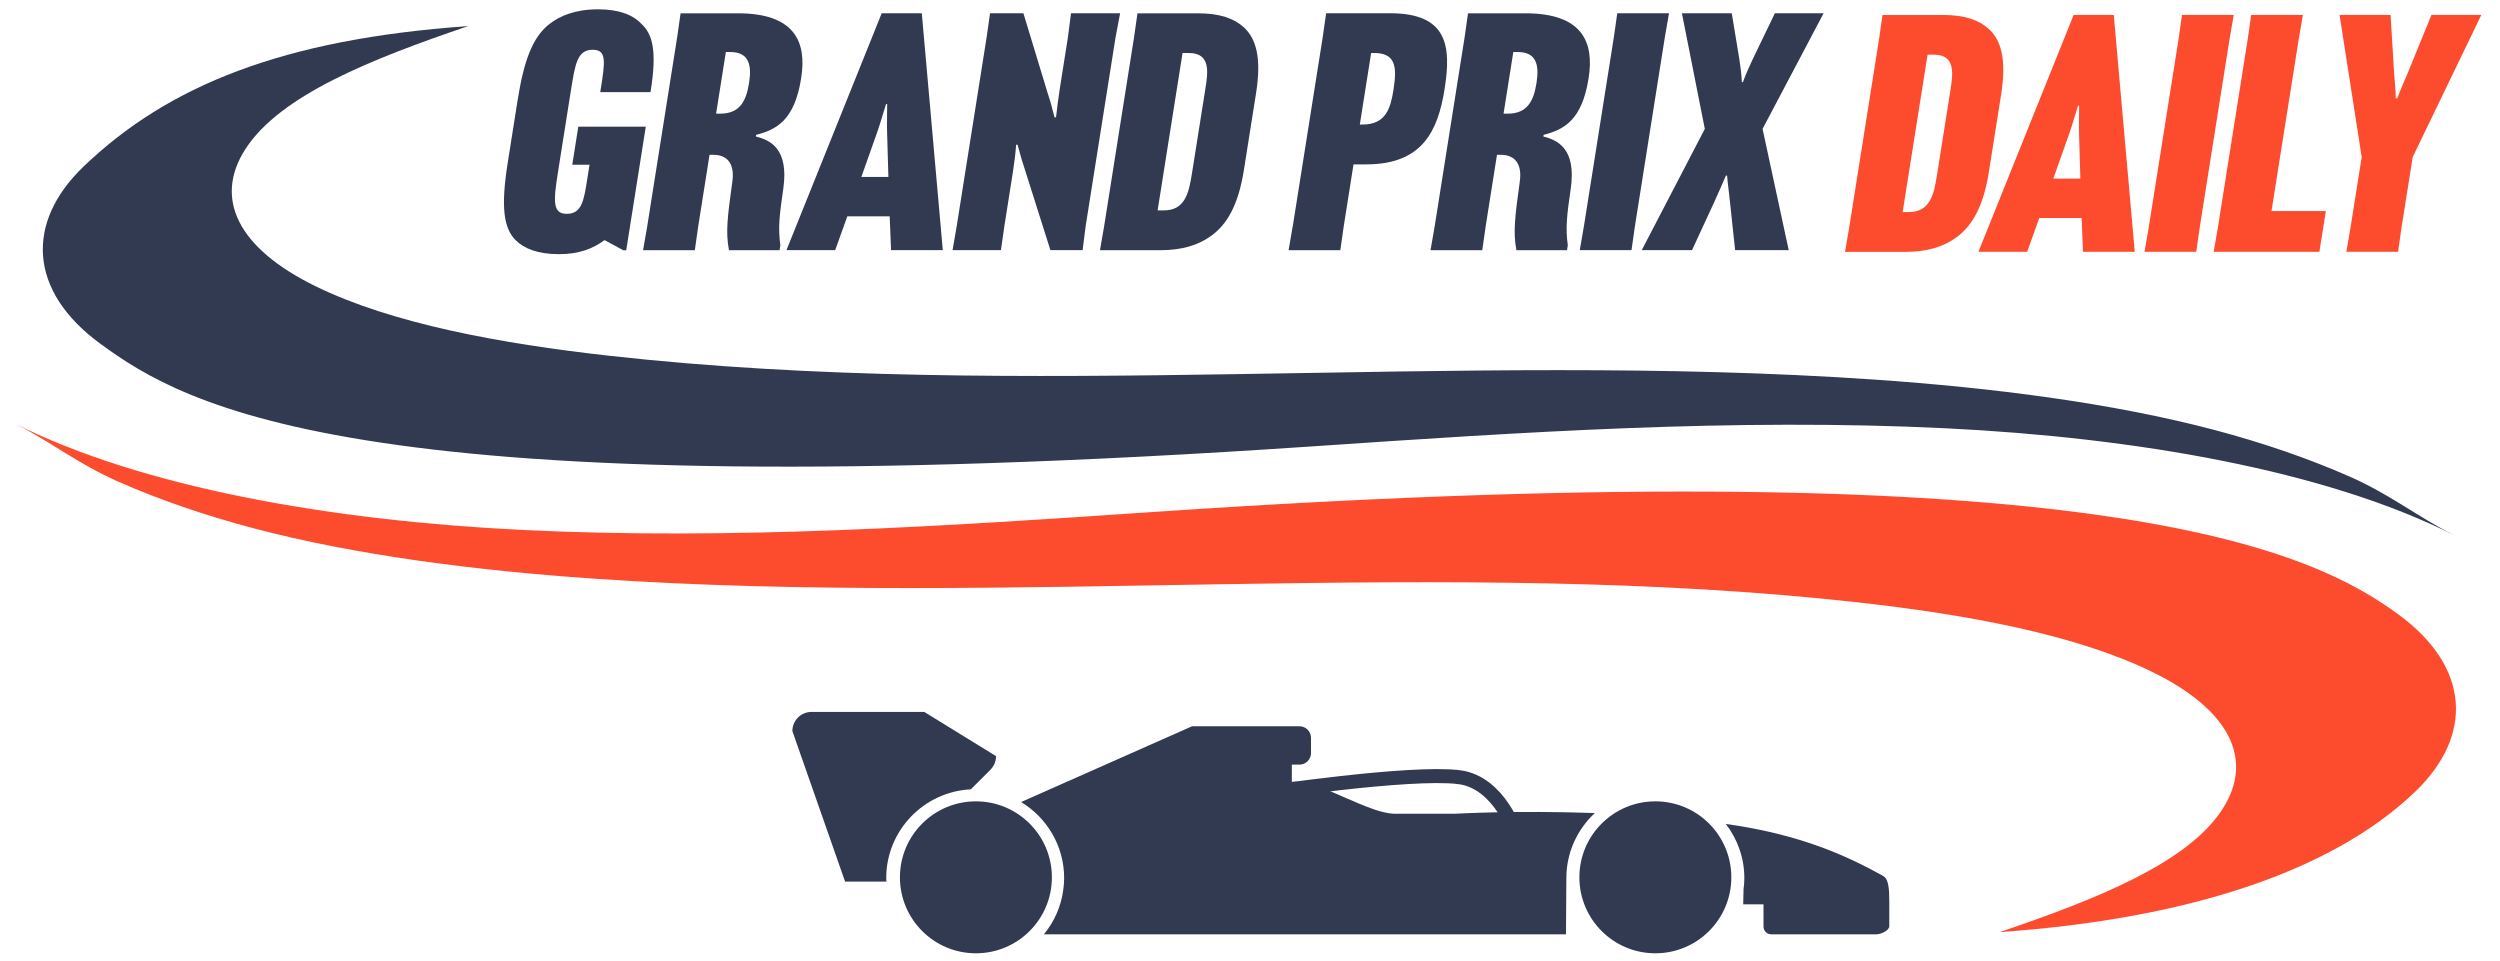
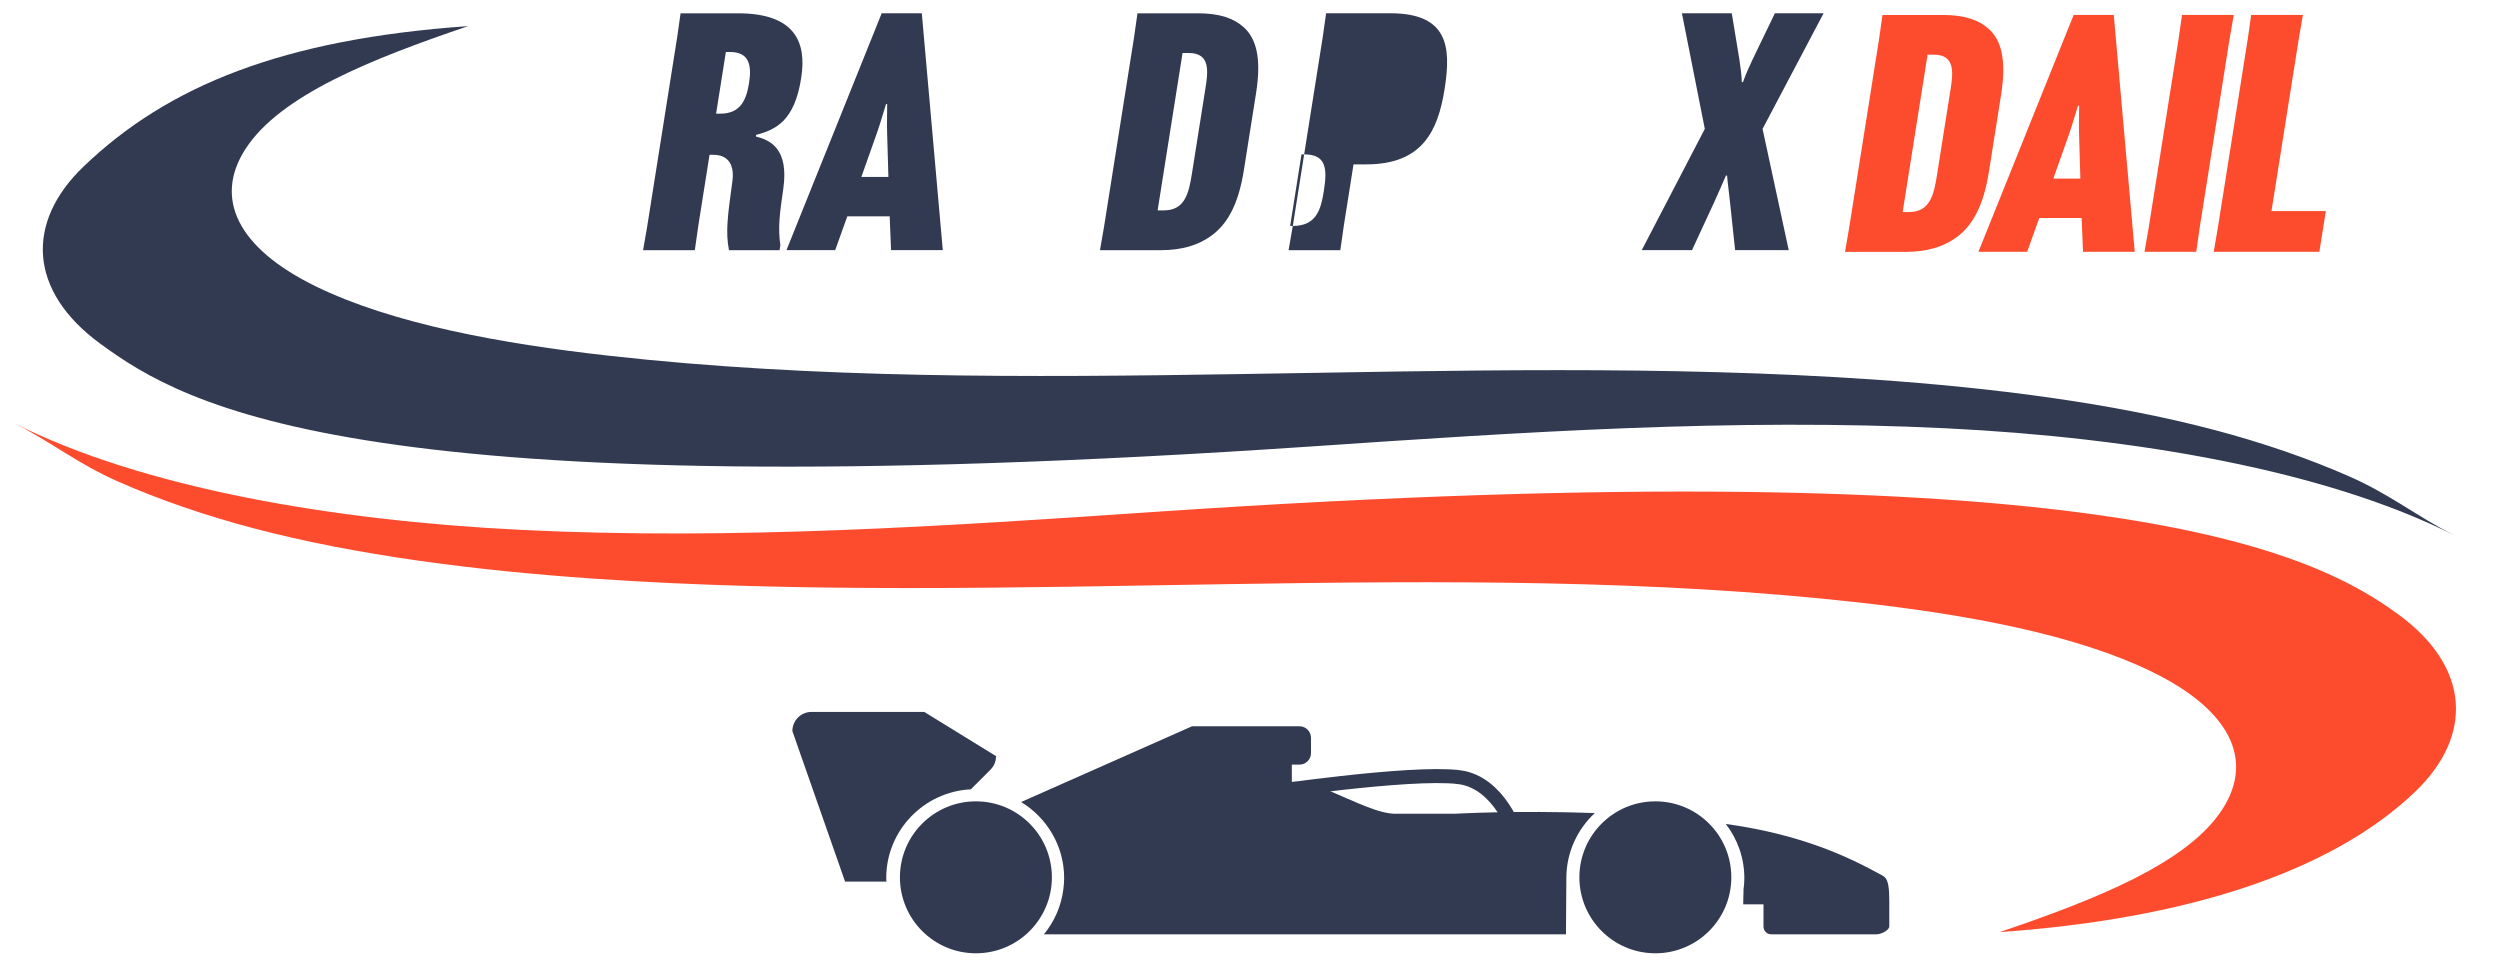
<svg xmlns="http://www.w3.org/2000/svg" id="Design" viewBox="0 0 507.4 195">
  <defs>
    <style>.cls-1{fill:none;stroke:#323a52;stroke-miterlimit:10;stroke-width:2.84px;}.cls-2{fill:#fd4b2d;}.cls-3{fill:#323a52;}</style>
  </defs>
-   <path class="cls-3" d="m113.35,51.58c-4.19,0-7.05-1.14-8.75-2.89-2.36-2.42-2.98-6.66-1.56-15.6l2.01-12.71c1.31-8.27,3.11-12.91,6.49-15.53,2.08-1.61,5.19-2.96,9.83-2.96,4.19,0,7.06,1.08,8.82,2.96,2.26,2.08,3.17,5.45,1.88,13.58l-.04.27h-10.2l.06-.4c.92-5.78,1.3-8.2-1.59-8.2-3.12,0-3.57,2.82-4.45,8.41l-2.61,16.48c-.93,5.85-1.1,8.41,1.79,8.41,3.04,0,3.47-2.69,4.14-6.93l.48-3.03h-3.5l1.22-7.73h13.7l-3.97,25.08h-.61l-3.71-2.02h-.15c-2.24,1.68-5.09,2.82-9.27,2.82Z" />
  <path class="cls-3" d="m144.01,31.41l-2.29,14.46-.7,4.91h-10.5l.85-4.91,6.06-38.26.7-4.91h11.64c11.64,0,13.98,5.92,12.84,13.11l-.02.13c-1.34,8.47-4.99,10.36-9.12,11.43l-.05.34c3,.74,6.67,2.56,5.57,10.49-.77,5.31-1.12,8-.61,11.57l-.16,1.01h-10.27c-.71-3.7-.29-6.79.7-14.05.42-3.16-.76-5.31-3.88-5.31h-.76Zm1.32-8.34h.84c3.88,0,5.25-2.42,5.84-6.12l.03-.2c.55-3.5,0-6.19-3.81-6.19h-.91l-1.98,12.51Z" />
  <path class="cls-3" d="m169.51,50.77h-9.89L178.95,2.69h8.14l4.26,48.08h-10.5l-.28-6.86h-8.6l-2.46,6.86Zm5.32-14.86h5.48l-.26-8.94c-.07-1.95.03-4.51.01-5.85h-.23c-.44,1.35-1.15,3.9-1.84,5.85l-3.17,8.94Z" />
-   <path class="cls-3" d="m194.18,45.86l6.06-38.26.7-4.91h6.77l4.9,16.14c.88,2.62.88,3.09,1.42,4.98h.3c.18-1.61.48-3.97.74-5.65l1.67-10.56.63-4.91h9.97l-.93,4.91-6.06,38.26-.62,4.91h-6.54l-5.43-17.15c-.53-1.48-1.02-3.63-1.23-4.24h-.3c-.09,1.55-.39,3.9-.67,5.65l-1.71,10.83-.7,4.91h-9.82l.85-4.91Z" />
  <path class="cls-3" d="m252.34,5.45c2.67,2.35,3.71,6.39,2.59,13.45l-2.48,15.67c-1.12,7.06-3.43,11.1-6.85,13.45-2.4,1.68-5.61,2.76-10.02,2.76h-12.33l.85-4.91,6.06-38.26.7-4.91h12.33c4.41,0,7.29,1.08,9.15,2.76Zm-12.33,5.31l-5.06,31.94h1.29c4.26,0,5.05-3.56,5.65-7.33l2.74-17.28c.53-3.36,1.16-7.33-3.33-7.33h-1.29Z" />
-   <path class="cls-3" d="m262.39,45.86l6.06-38.26.7-4.91h13.01c11.72,0,12.39,6.79,11.05,15.27l-.02.13c-1.35,8.54-4.55,15.27-15.89,15.27h-2.59l-1.98,12.51-.7,4.91h-10.5l.85-4.91Zm14.14-20.58c4.87,0,5.73-3.5,6.3-7.13l.04-.27c.72-4.57.22-7.13-4.05-7.13h-.53l-2.3,14.52h.53Z" />
-   <path class="cls-3" d="m303.83,31.41l-2.29,14.46-.7,4.91h-10.5l.85-4.91,6.06-38.26.7-4.91h11.64c11.64,0,13.98,5.92,12.84,13.11l-.02.13c-1.34,8.47-4.99,10.36-9.12,11.43l-.05.34c3,.74,6.67,2.56,5.57,10.49-.77,5.31-1.12,8-.61,11.57l-.16,1.01h-10.27c-.71-3.7-.29-6.79.7-14.05.42-3.16-.76-5.31-3.88-5.31h-.76Zm1.32-8.34h.84c3.88,0,5.25-2.42,5.84-6.12l.03-.2c.55-3.5,0-6.19-3.81-6.19h-.91l-1.98,12.51Z" />
-   <path class="cls-3" d="m338.74,2.69l-.85,4.91-6.06,38.26-.7,4.91h-10.5l.85-4.91,6.06-38.26.7-4.91h10.5Z" />
+   <path class="cls-3" d="m262.39,45.86l6.06-38.26.7-4.91h13.01c11.72,0,12.39,6.79,11.05,15.27l-.02.13c-1.35,8.54-4.55,15.27-15.89,15.27h-2.59l-1.98,12.51-.7,4.91h-10.5l.85-4.91Zc4.87,0,5.73-3.5,6.3-7.13l.04-.27c.72-4.57.22-7.13-4.05-7.13h-.53l-2.3,14.52h.53Z" />
  <path class="cls-3" d="m350.29,35.64c-.71,1.61-1.46,3.43-2.37,5.38l-4.51,9.75h-10.2l12.8-24.61-4.65-23.47h10.12l1.55,9.41c.26,1.75.43,3.03.49,4.57h.23c.55-1.55,1.13-2.82,1.94-4.57l4.54-9.41h9.89l-12.39,23.47,5.31,24.61h-10.88l-1.04-9.75c-.17-1.82-.47-3.77-.59-5.38h-.23Z" />
  <path class="cls-2" d="m403.55,5.79c2.67,2.35,3.71,6.39,2.59,13.45l-2.48,15.67c-1.12,7.06-3.43,11.1-6.85,13.45-2.4,1.68-5.61,2.76-10.02,2.76h-12.33l.85-4.91,6.06-38.26.7-4.91h12.33c4.41,0,7.29,1.08,9.15,2.76Zm-12.33,5.31l-5.06,31.94h1.29c4.26,0,5.05-3.56,5.65-7.33l2.74-17.28c.53-3.36,1.16-7.33-3.33-7.33h-1.29Z" />
  <path class="cls-2" d="m411.43,51.11h-9.89l19.33-48.08h8.14l4.26,48.08h-10.5l-.28-6.86h-8.6l-2.46,6.86Zm5.32-14.86h5.48l-.26-8.94c-.07-1.95.03-4.51.01-5.85h-.23c-.44,1.34-1.15,3.9-1.84,5.85l-3.17,8.94Z" />
  <path class="cls-2" d="m453.36,3.03l-.85,4.91-6.06,38.26-.7,4.91h-10.5l.85-4.91,6.06-38.26.7-4.91h10.5Z" />
  <path class="cls-2" d="m449.29,51.11l.85-4.91,6.06-38.26.7-4.91h10.5l-.85,4.91-5.53,34.9h11.03l-1.31,8.27h-21.46Z" />
-   <path class="cls-2" d="m486.55,19.97c.54-1.48,1.26-3.16,1.97-4.77l4.97-12.17h10.12l-13.93,28.85-2.27,14.32-.7,4.91h-10.5l.85-4.91,2.27-14.32-4.49-28.85h10.35l.74,12.17c.12,1.61.32,3.3.31,4.77h.3Z" />
  <path class="cls-3" d="m395.04,86.93c-43.12-2.12-86.3.79-128.87,3.68-193.13,13.09-228.49-8.21-245.76-20.81-14.71-10.73-15.26-24.7-3.42-36.03C34.1,17.39,57.37,7.94,95.02,5.3c-19.44,6.6-38.2,14-45.24,25-6.41,10.01-1.52,20.05,14.21,27.77,15.53,7.62,37.6,11.67,59.62,14.13,83.53,9.35,171.95-1.03,256.95,4.85,23.64,1.64,48.04,4.7,68.9,10.22,9.93,2.63,19.17,5.82,27.45,9.47,8.21,3.62,13.65,8.08,21.15,11.88-26.03-13.16-64.66-19.8-103.02-21.69Z" />
  <path class="cls-2" d="m105.83,107.55c43.12,2.12,86.3-.79,128.87-3.68,193.13-13.09,234.77,8.21,252.04,20.81,14.71,10.73,15.26,24.7,3.42,36.03-17.11,16.37-46.65,25.83-84.3,28.47,19.44-6.6,38.2-14,45.24-25,6.41-10.01,1.52-20.05-14.21-27.77-15.53-7.62-37.6-11.67-59.62-14.13-83.53-9.35-171.95,1.03-256.95-4.85-23.64-1.64-48.04-4.7-68.9-10.22-9.93-2.63-19.17-5.82-27.45-9.47-8.21-3.62-13.65-8.08-21.15-11.88,26.03,13.16,64.66,19.8,103.02,21.69Z" />
  <path class="cls-3" d="m283.4,165.17c-3.59,0-7.82-2.23-14.2-4.92l-.32-.94c-.39-1.18-1.5-.64-2.74-.64h-3.95v-3.48h1.54c1.3,0,2.35-1.05,2.35-2.35v-3.09c0-1.3-1.05-2.35-2.35-2.35h-21.78s-34.71,15.38-34.71,15.38c5.22,3.16,8.74,8.89,8.74,15.43,0,.72-.06,1.47-.16,2.27-.44,3.47-1.85,6.6-3.95,9.15h105.96s.08-10.9.08-11.42c0-5.21,2.23-9.89,5.77-13.19-16.06-.58-28.42.14-28.42.14h-11.87Z" />
  <path class="cls-3" d="m383.45,182.75c0-5.21-1-4.73-2.53-5.66-8.68-4.76-18.24-8.13-30.65-9.86,2.35,3.05,3.76,6.85,3.76,10.99,0,.72-.05,1.47-.16,2.26-.02.14-.05,2.94-.07,3.07h4.12v4.52c0,.86.7,1.56,1.56,1.56h21.39c.86,0,2.58-.78,2.58-1.64v-4.66s-.01-.59-.01-.59Z" />
  <path class="cls-3" d="m187.57,144.49h-22.86c-2.15,0-3.89,1.74-3.89,3.89l10.7,30.55h8.39c-.01-.24-.04-.48-.04-.72,0-9.65,7.63-17.54,17.17-18.01l3.98-3.98c.73-.73,1.14-1.72,1.14-2.75l-14.59-8.99Z" />
  <circle class="cls-3" cx="335.97" cy="178.06" r="15.42" />
  <circle class="cls-3" cx="198.07" cy="178.06" r="15.42" />
  <path class="cls-1" d="m296.13,157.73c8.28,1.04,11.61,11.62,11.61,11.62l-49.04,6.2c-3.89.74-7.68-1.93-8.44-5.92h0c-.76-3.99,1.8-7.86,5.69-8.6,0,0,30.18-4.55,40.18-3.3Z" />
</svg>